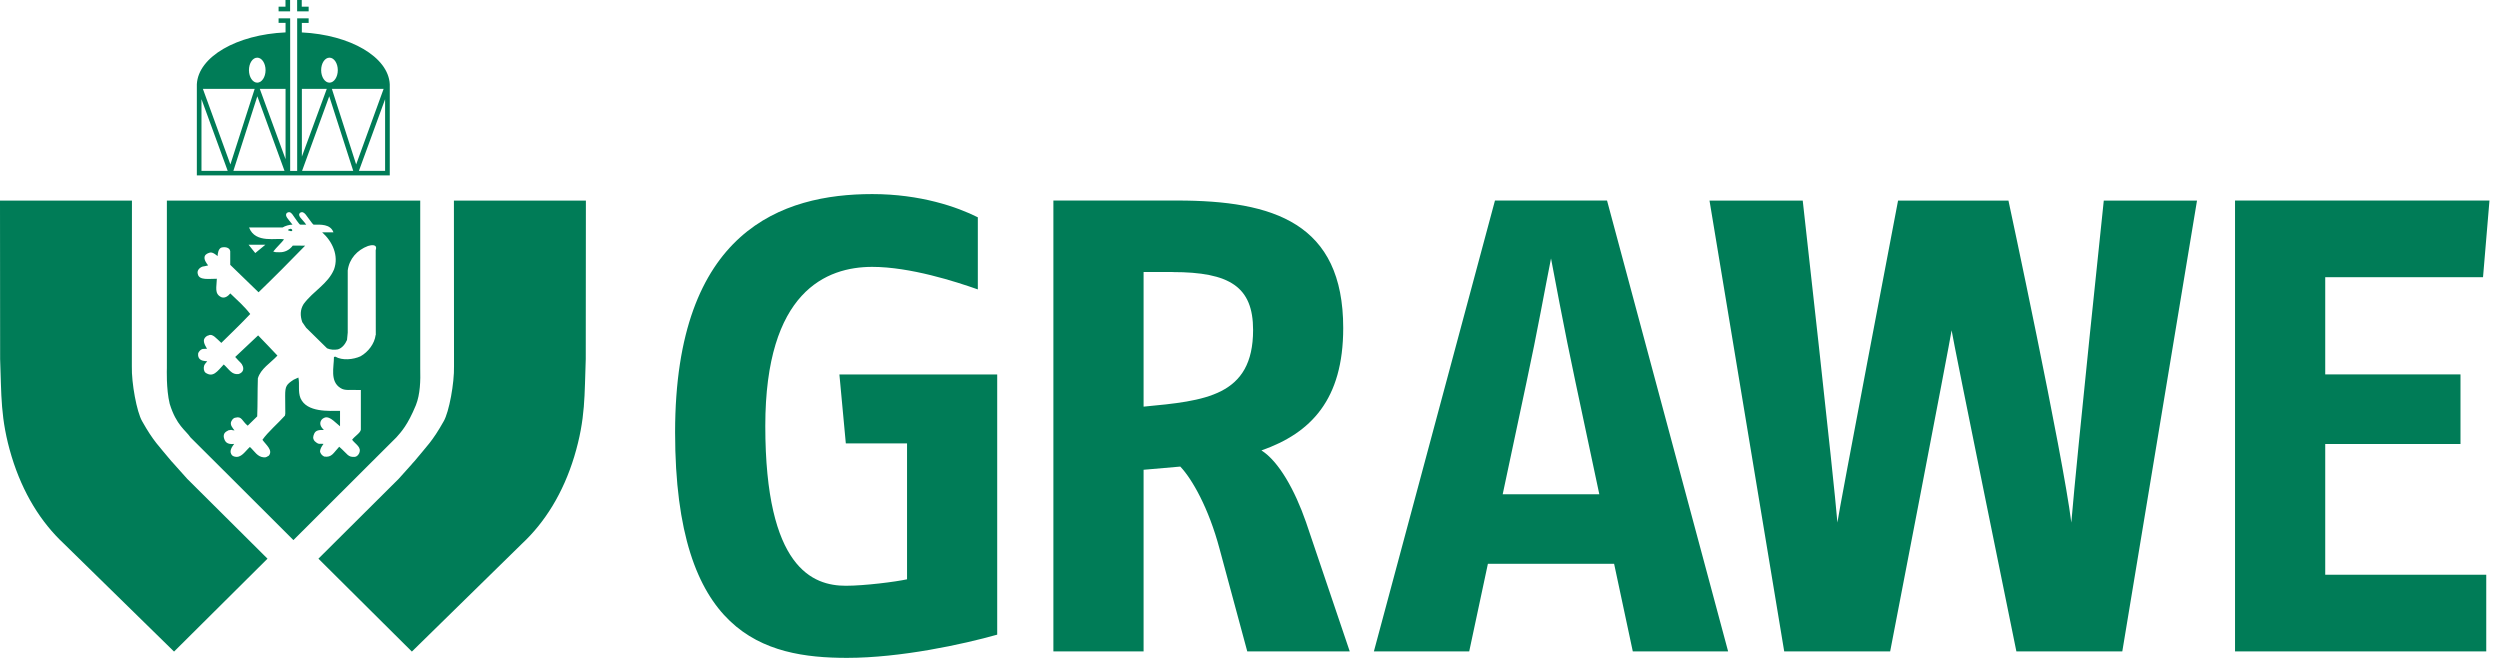
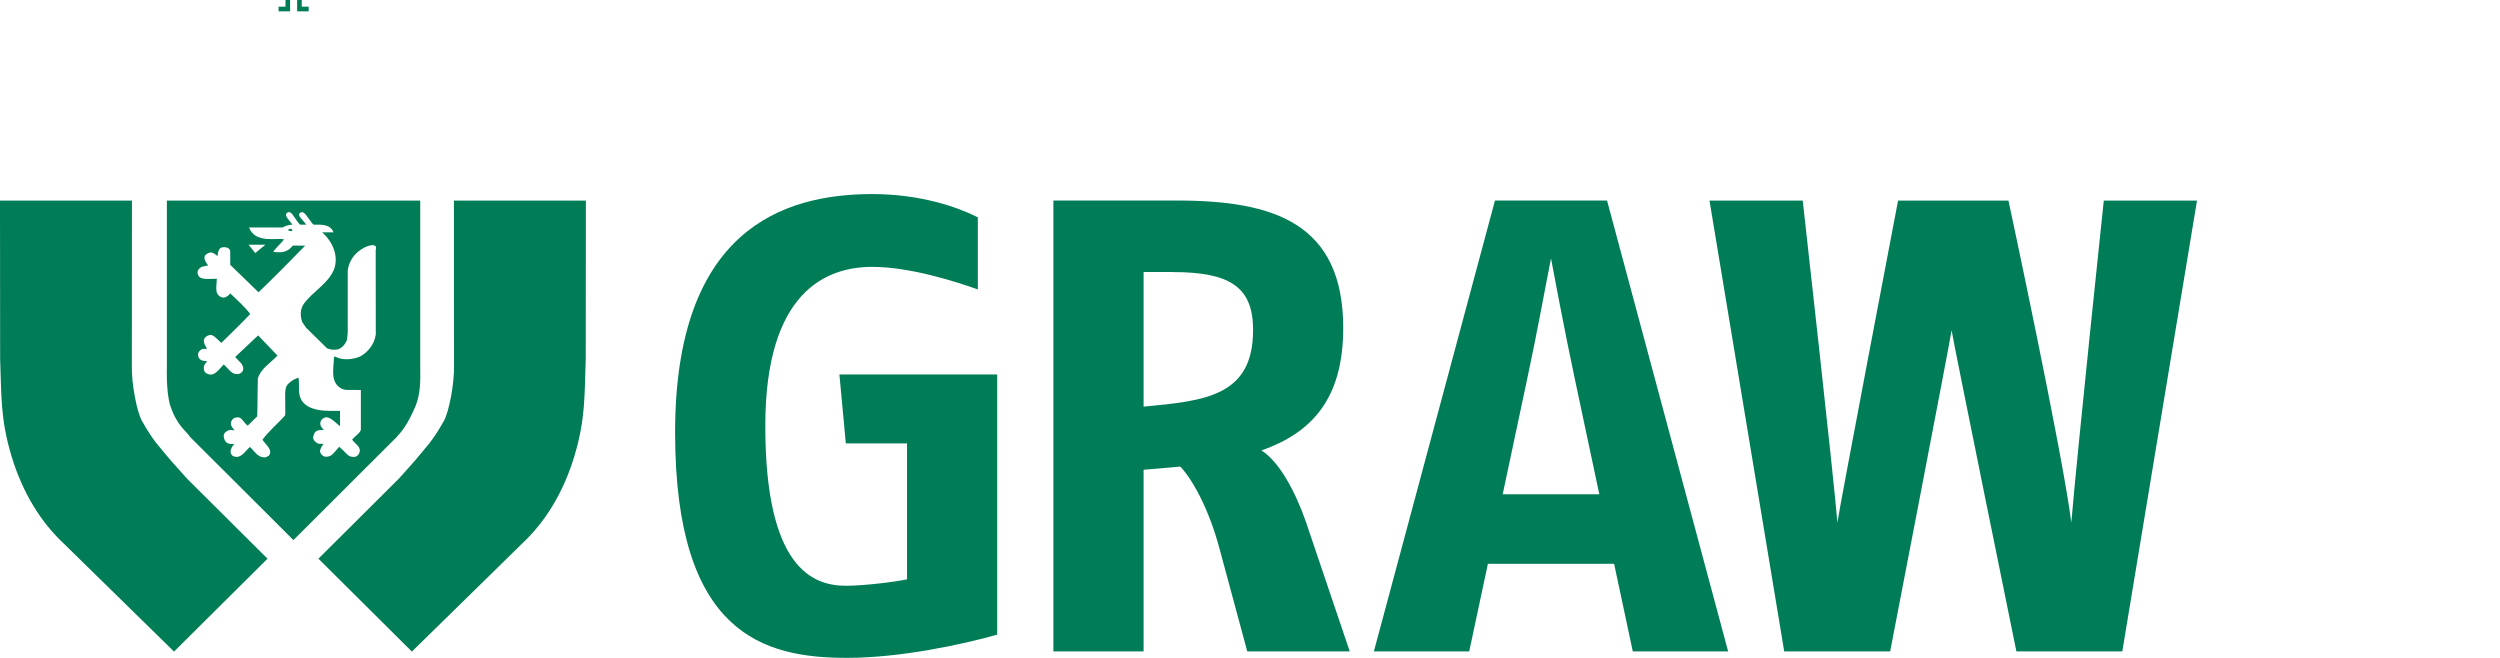
<svg xmlns="http://www.w3.org/2000/svg" width="76" height="20" viewBox="0 0 76 20" fill="none">
  <g clip-path="url(#clip0_686_9454)">
-     <path d="M75.484 8.426H70.687V11.382H74.799V13.497H70.687V17.472H75.582V19.802H67.945V6.096H75.68L75.484 8.426Z" fill="#007C57" />
    <path d="M64.519 19.802H61.298C61.298 19.802 59.388 10.433 59.329 10.042C59.271 10.433 57.461 19.802 57.461 19.802H54.24L51.969 6.098H54.803C54.803 6.098 55.759 14.631 55.857 15.884C55.897 15.551 57.701 6.098 57.701 6.098H61.057C61.057 6.098 62.712 13.812 62.968 15.886C63.145 13.771 63.955 6.098 63.955 6.098H66.789L64.518 19.802H64.519Z" fill="#007C57" />
    <path d="M47.895 11.617C47.562 10.07 47.189 8.053 47.151 7.857C46.974 8.738 46.739 10.07 46.406 11.617L45.682 15.025H48.619L47.895 11.617ZM49.637 19.803L49.069 17.14H45.232L44.664 19.803H41.766L45.447 6.096H48.854L52.535 19.803H49.637Z" fill="#007C57" />
    <path d="M35.646 8.269H34.765V12.362C36.626 12.185 38.094 12.05 38.094 10.032C38.094 8.721 37.389 8.271 35.646 8.271M37.917 19.803L37.076 16.69C36.743 15.437 36.235 14.556 35.881 14.184L34.765 14.281V19.803H32.023V6.096H35.783C38.721 6.096 40.834 6.781 40.834 9.972C40.834 12.146 39.856 13.164 38.348 13.693C38.877 14.026 39.366 14.907 39.7 15.866L41.032 19.802H37.919" fill="#007C57" />
    <path d="M30.313 19.294C29.276 19.587 27.376 19.999 25.751 19.999C23.226 19.999 20.523 19.294 20.523 13.146C20.523 6.997 23.794 5.9 26.515 5.9C27.983 5.9 29.101 6.292 29.726 6.606V8.798C29.06 8.563 27.669 8.113 26.515 8.113C25.125 8.113 23.265 8.857 23.265 12.95C23.265 17.278 24.714 17.807 25.713 17.807C26.282 17.807 27.221 17.688 27.574 17.611V13.48H25.713L25.518 11.384H30.315V19.295" fill="#007C57" />
    <path d="M12.528 14.098L12.603 14.016C12.979 13.557 13.142 13.423 13.489 12.805C13.653 12.522 13.813 11.647 13.802 11.133L13.799 6.098H17.811L17.807 10.914C17.765 11.995 17.807 12.722 17.458 13.877C17.118 14.996 16.564 15.877 15.874 16.523L12.521 19.808L9.68 16.984L12.119 14.557L12.53 14.099" fill="#007C57" />
    <path d="M5.282 14.098L5.207 14.016C4.831 13.557 4.668 13.423 4.321 12.805C4.157 12.522 3.996 11.647 4.008 11.133L4.011 6.098H0L0.004 10.914C0.047 11.995 0.004 12.722 0.353 13.877C0.694 14.996 1.247 15.877 1.937 16.523L5.291 19.808L8.132 16.984L5.692 14.557L5.282 14.099" fill="#007C57" />
    <path d="M11.137 14.206L8.92 16.419L6.703 14.206L5.79 13.296C5.647 13.081 5.362 12.935 5.159 12.276C5.048 11.825 5.073 11.193 5.073 11.193V6.098H12.775V11.193C12.785 11.578 12.775 11.984 12.643 12.317C12.391 12.927 12.197 13.13 12.05 13.296L11.137 14.206ZM11.424 10.186L11.421 7.605C11.487 7.406 11.272 7.45 11.187 7.478C10.858 7.601 10.616 7.868 10.571 8.222V10.112L10.549 10.335C10.496 10.458 10.406 10.579 10.273 10.621C10.163 10.642 10.039 10.632 9.943 10.589L9.306 9.963L9.189 9.793C9.122 9.602 9.122 9.412 9.231 9.241C9.534 8.835 9.965 8.638 10.155 8.189C10.306 7.767 10.103 7.339 9.794 7.063H10.137C10.045 6.805 9.741 6.829 9.531 6.829C9.516 6.815 9.502 6.802 9.49 6.787C9.323 6.583 9.252 6.387 9.122 6.469C9.028 6.561 9.186 6.654 9.309 6.829H9.131C9.116 6.829 9.103 6.812 9.084 6.789C8.903 6.568 8.859 6.378 8.717 6.476C8.646 6.562 8.76 6.657 8.892 6.829C8.805 6.827 8.662 6.869 8.593 6.914C8.247 6.914 7.861 6.916 7.572 6.916C7.762 7.42 8.431 7.217 8.635 7.278C8.539 7.401 8.412 7.513 8.307 7.647C8.371 7.671 8.415 7.668 8.476 7.668C8.651 7.678 8.797 7.604 8.901 7.466C9.018 7.466 9.166 7.468 9.277 7.468C8.838 7.922 8.301 8.46 7.86 8.885L6.999 8.051V7.636C6.983 7.516 6.824 7.496 6.723 7.529C6.639 7.569 6.618 7.7 6.615 7.785C6.608 7.785 6.479 7.655 6.384 7.678C6.323 7.697 6.257 7.718 6.225 7.785C6.19 7.891 6.272 7.994 6.327 8.068C6.32 8.067 6.244 8.093 6.161 8.103C6.059 8.137 5.977 8.23 6.015 8.337C6.059 8.527 6.352 8.473 6.592 8.474C6.587 8.727 6.507 8.936 6.735 9.037C6.842 9.073 6.937 8.997 7.001 8.92C7.214 9.124 7.439 9.323 7.607 9.546C7.334 9.836 6.998 10.158 6.728 10.424C6.579 10.29 6.459 10.132 6.343 10.195C6.285 10.204 6.227 10.256 6.205 10.312C6.165 10.421 6.295 10.597 6.294 10.602L6.162 10.608C6.097 10.624 6.054 10.677 6.025 10.735C6.012 10.813 6.032 10.908 6.12 10.947C6.171 10.979 6.304 10.978 6.3 10.987C6.304 10.982 6.218 11.067 6.205 11.117C6.186 11.188 6.189 11.276 6.247 11.33C6.478 11.486 6.601 11.296 6.802 11.08C6.969 11.231 7.042 11.394 7.246 11.372C7.354 11.343 7.424 11.261 7.384 11.139C7.347 11.032 7.306 11.032 7.15 10.852L7.847 10.196C8.126 10.49 8.178 10.534 8.434 10.81C8.218 11.042 7.927 11.206 7.839 11.501C7.825 11.957 7.835 12.253 7.819 12.658L7.53 12.941C7.359 12.804 7.354 12.643 7.159 12.697C7.081 12.707 7.049 12.774 7.023 12.829C6.996 12.927 7.071 13.01 7.129 13.084C7.017 13.084 7.096 13.051 6.948 13.08C6.836 13.134 6.796 13.182 6.802 13.284C6.831 13.43 6.896 13.52 7.119 13.495C7.055 13.582 7.001 13.652 7.011 13.753C7.031 13.836 7.069 13.864 7.128 13.88C7.332 13.936 7.446 13.723 7.597 13.587C7.749 13.728 7.823 13.889 8.022 13.904C8.093 13.911 8.126 13.877 8.174 13.851C8.305 13.685 8.086 13.524 7.978 13.37C8.145 13.131 8.448 12.874 8.663 12.634L8.673 12.57C8.673 12.32 8.669 12.237 8.669 12.028C8.669 11.742 8.704 11.689 8.927 11.543L9.071 11.477C9.116 11.689 9.052 11.895 9.135 12.104C9.326 12.544 10.005 12.49 10.337 12.49V12.959L10.172 12.818C10.172 12.818 10.014 12.666 9.899 12.688C9.838 12.699 9.772 12.744 9.75 12.805C9.708 12.912 9.773 12.999 9.845 13.071C9.706 13.067 9.602 13.077 9.554 13.179C9.521 13.258 9.496 13.321 9.564 13.409C9.702 13.536 9.716 13.477 9.835 13.495C9.785 13.562 9.738 13.633 9.728 13.718C9.735 13.785 9.792 13.851 9.855 13.879C10.089 13.918 10.14 13.761 10.312 13.581C10.575 13.809 10.572 13.905 10.79 13.889C10.848 13.879 10.891 13.834 10.917 13.782C11.002 13.594 10.818 13.517 10.704 13.369C10.788 13.255 10.959 13.16 10.97 13.061V11.857C10.628 11.843 10.49 11.886 10.353 11.797C10.023 11.596 10.152 11.158 10.152 10.852L10.194 10.842C10.409 10.968 10.743 10.93 10.959 10.832C11.196 10.699 11.387 10.446 11.419 10.185L11.424 10.186ZM7.76 7.693L8.069 7.439H7.556L7.76 7.693Z" fill="#007C57" />
    <path d="M8.825 6.953C8.816 6.978 8.768 6.943 8.758 7.004C8.788 7.004 8.863 7.057 8.885 7.007C8.894 6.979 8.85 6.949 8.825 6.955" fill="#007C57" />
    <path d="M8.821 0H8.679V0.203H8.469V0.345H8.819V0" fill="#007C57" />
    <path d="M9.031 0H9.173V0.203H9.383V0.345H9.033V0" fill="#007C57" />
-     <path d="M9.176 0.988V0.697H9.383V0.558H9.034V2.704V5.196H8.821V0.982V0.557H8.469V0.695H8.681V0.985C7.198 1.05 6.025 1.728 5.984 2.562V5.333H11.849V2.562C11.808 1.733 10.648 1.058 9.176 0.986V0.988ZM7.82 1.753C7.961 1.753 8.073 1.924 8.073 2.133C8.073 2.342 7.959 2.513 7.82 2.513C7.682 2.513 7.568 2.343 7.568 2.133C7.568 1.922 7.68 1.753 7.82 1.753ZM6.125 5.194V3.014L6.922 5.194H6.125ZM6.17 2.702H7.742L7.004 4.999L6.168 2.702H6.17ZM7.095 5.194L7.823 2.927L8.649 5.194H7.095ZM8.681 4.839L7.898 2.702H8.681V4.839ZM10.016 1.753C10.156 1.753 10.269 1.924 10.269 2.133C10.269 2.342 10.155 2.513 10.016 2.513C9.877 2.513 9.763 2.343 9.763 2.133C9.763 1.922 9.876 1.753 10.016 1.753ZM9.177 2.702H9.934L9.177 4.761V2.702ZM9.183 5.194L10.009 2.927L10.738 5.194H9.183ZM10.09 2.702H11.662L10.827 4.999L10.089 2.702H10.09ZM11.707 5.194H10.911L11.707 3.016V5.194Z" fill="#007C57" />
  </g>
  <defs>
    <clipPath id="clip0_686_9454">
      <rect width="75.678" height="20" fill="white" />
    </clipPath>
  </defs>
</svg>